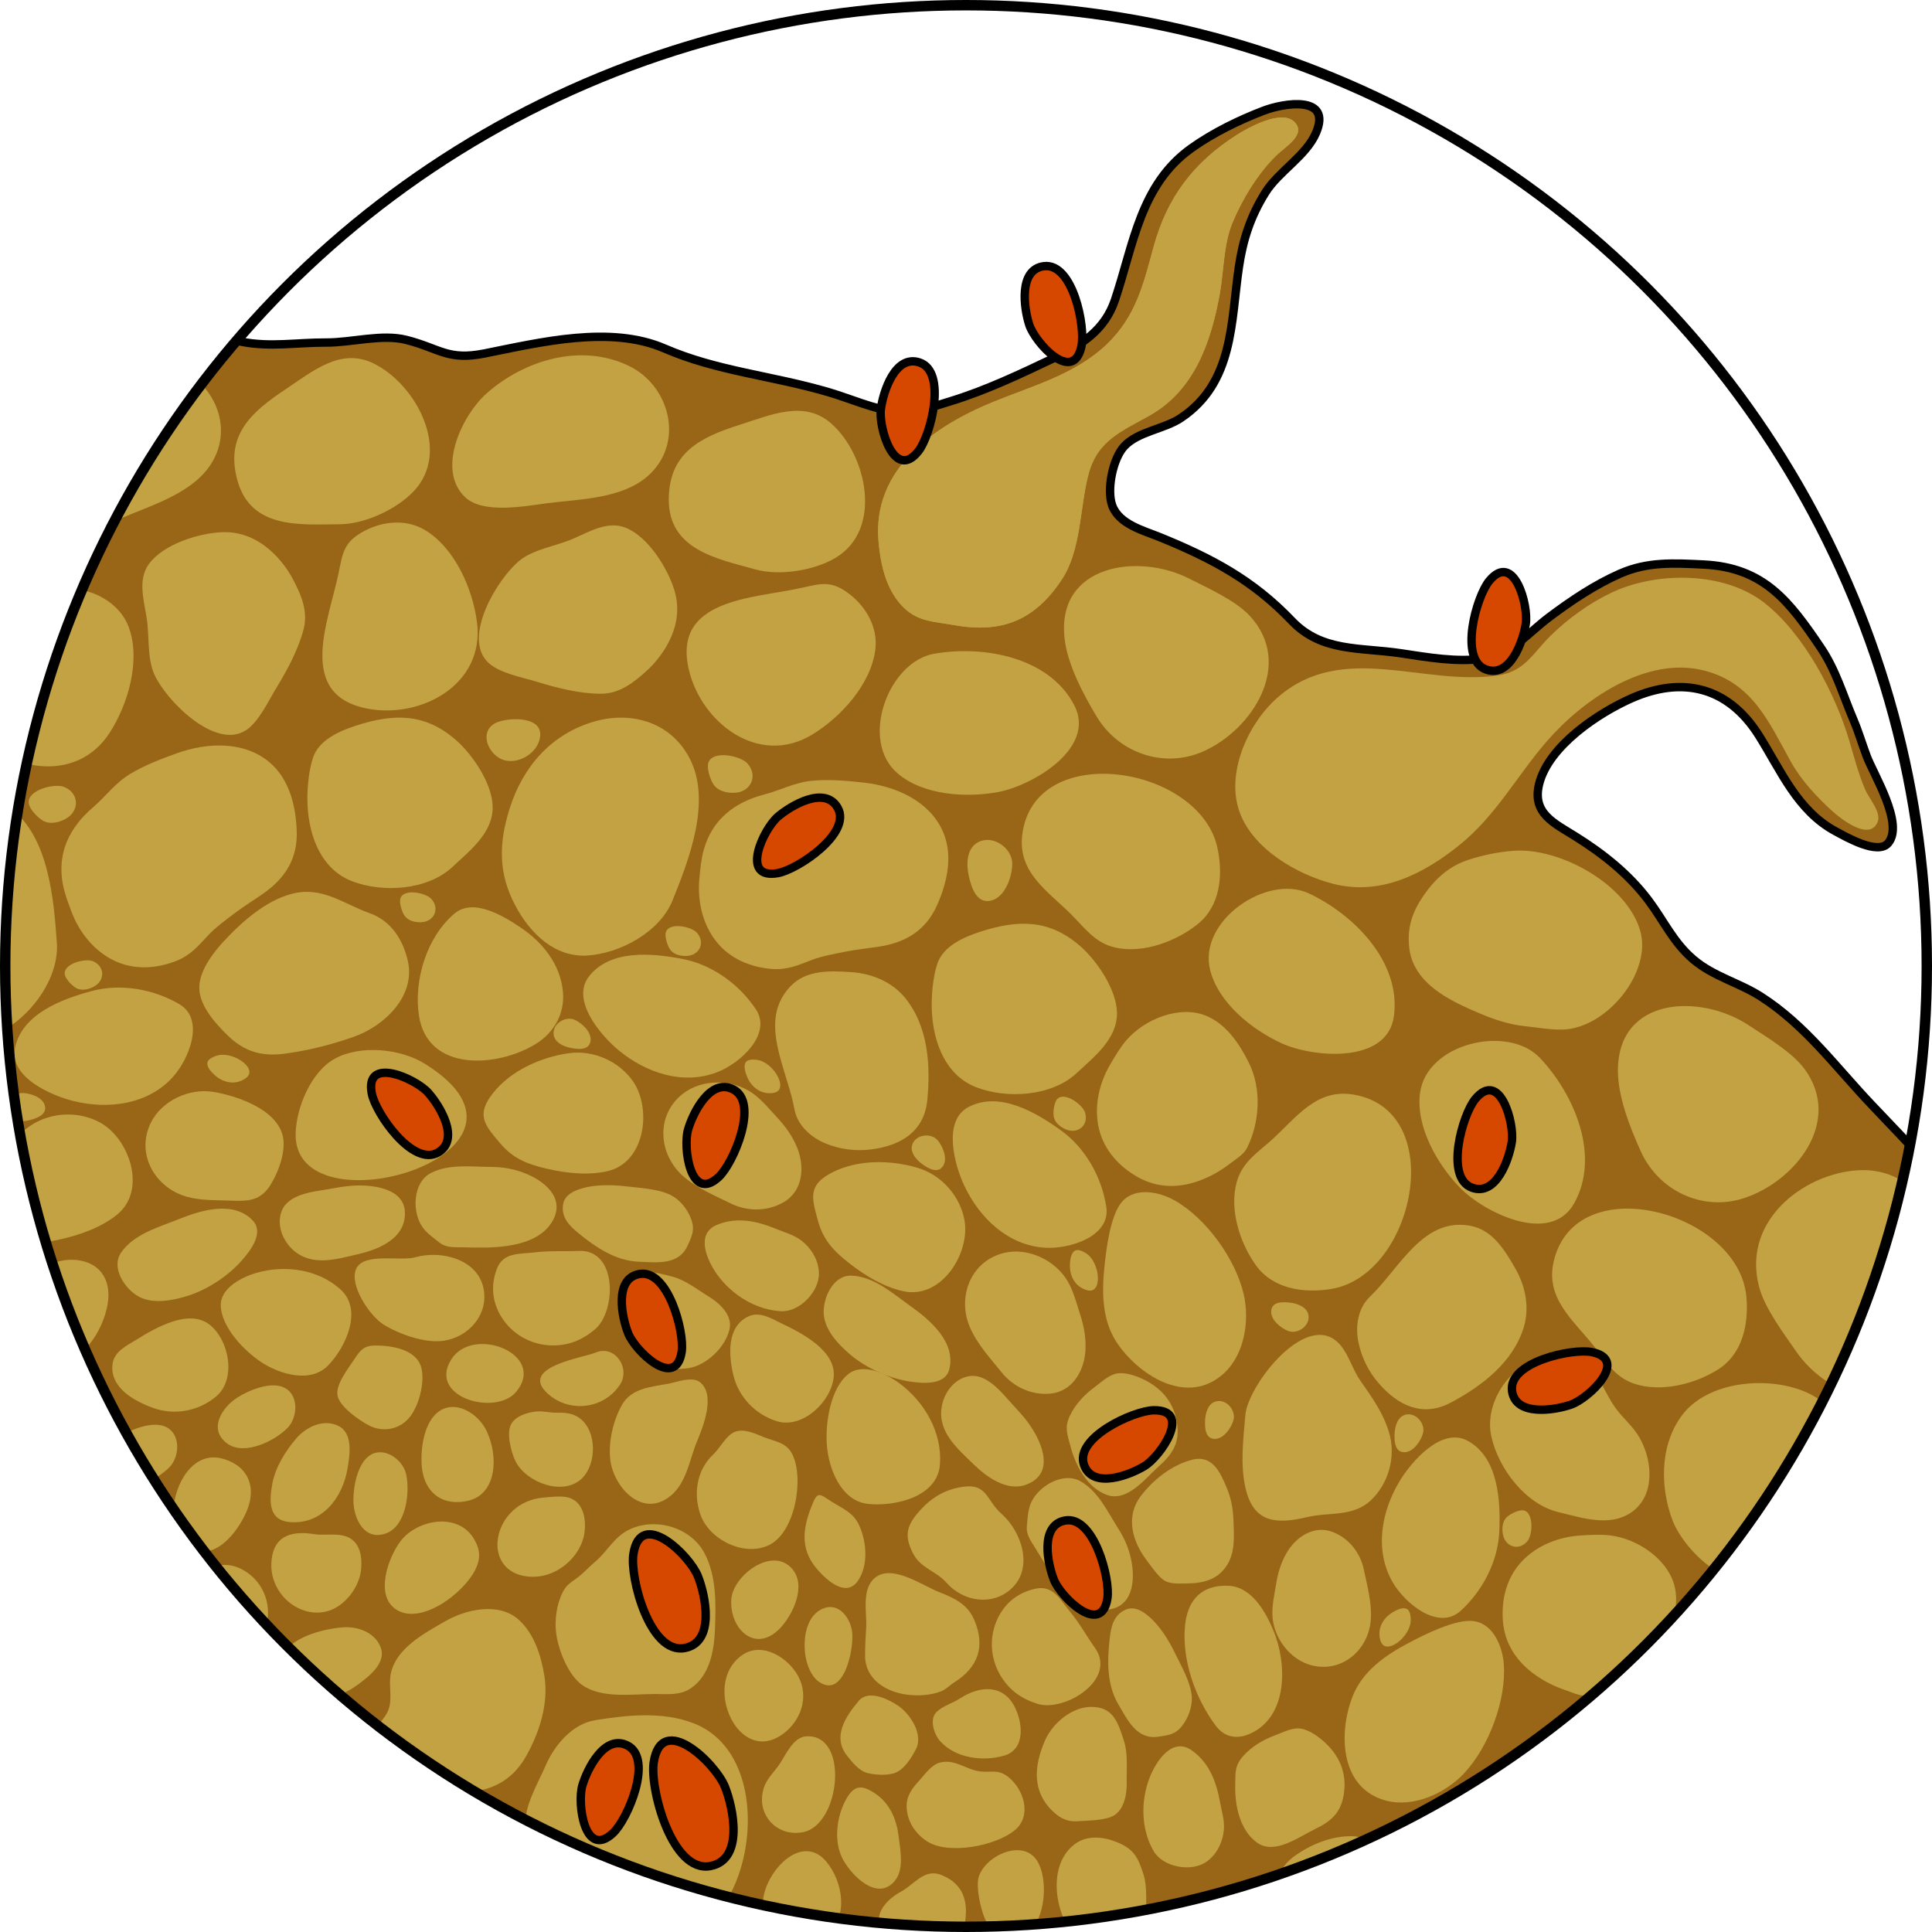
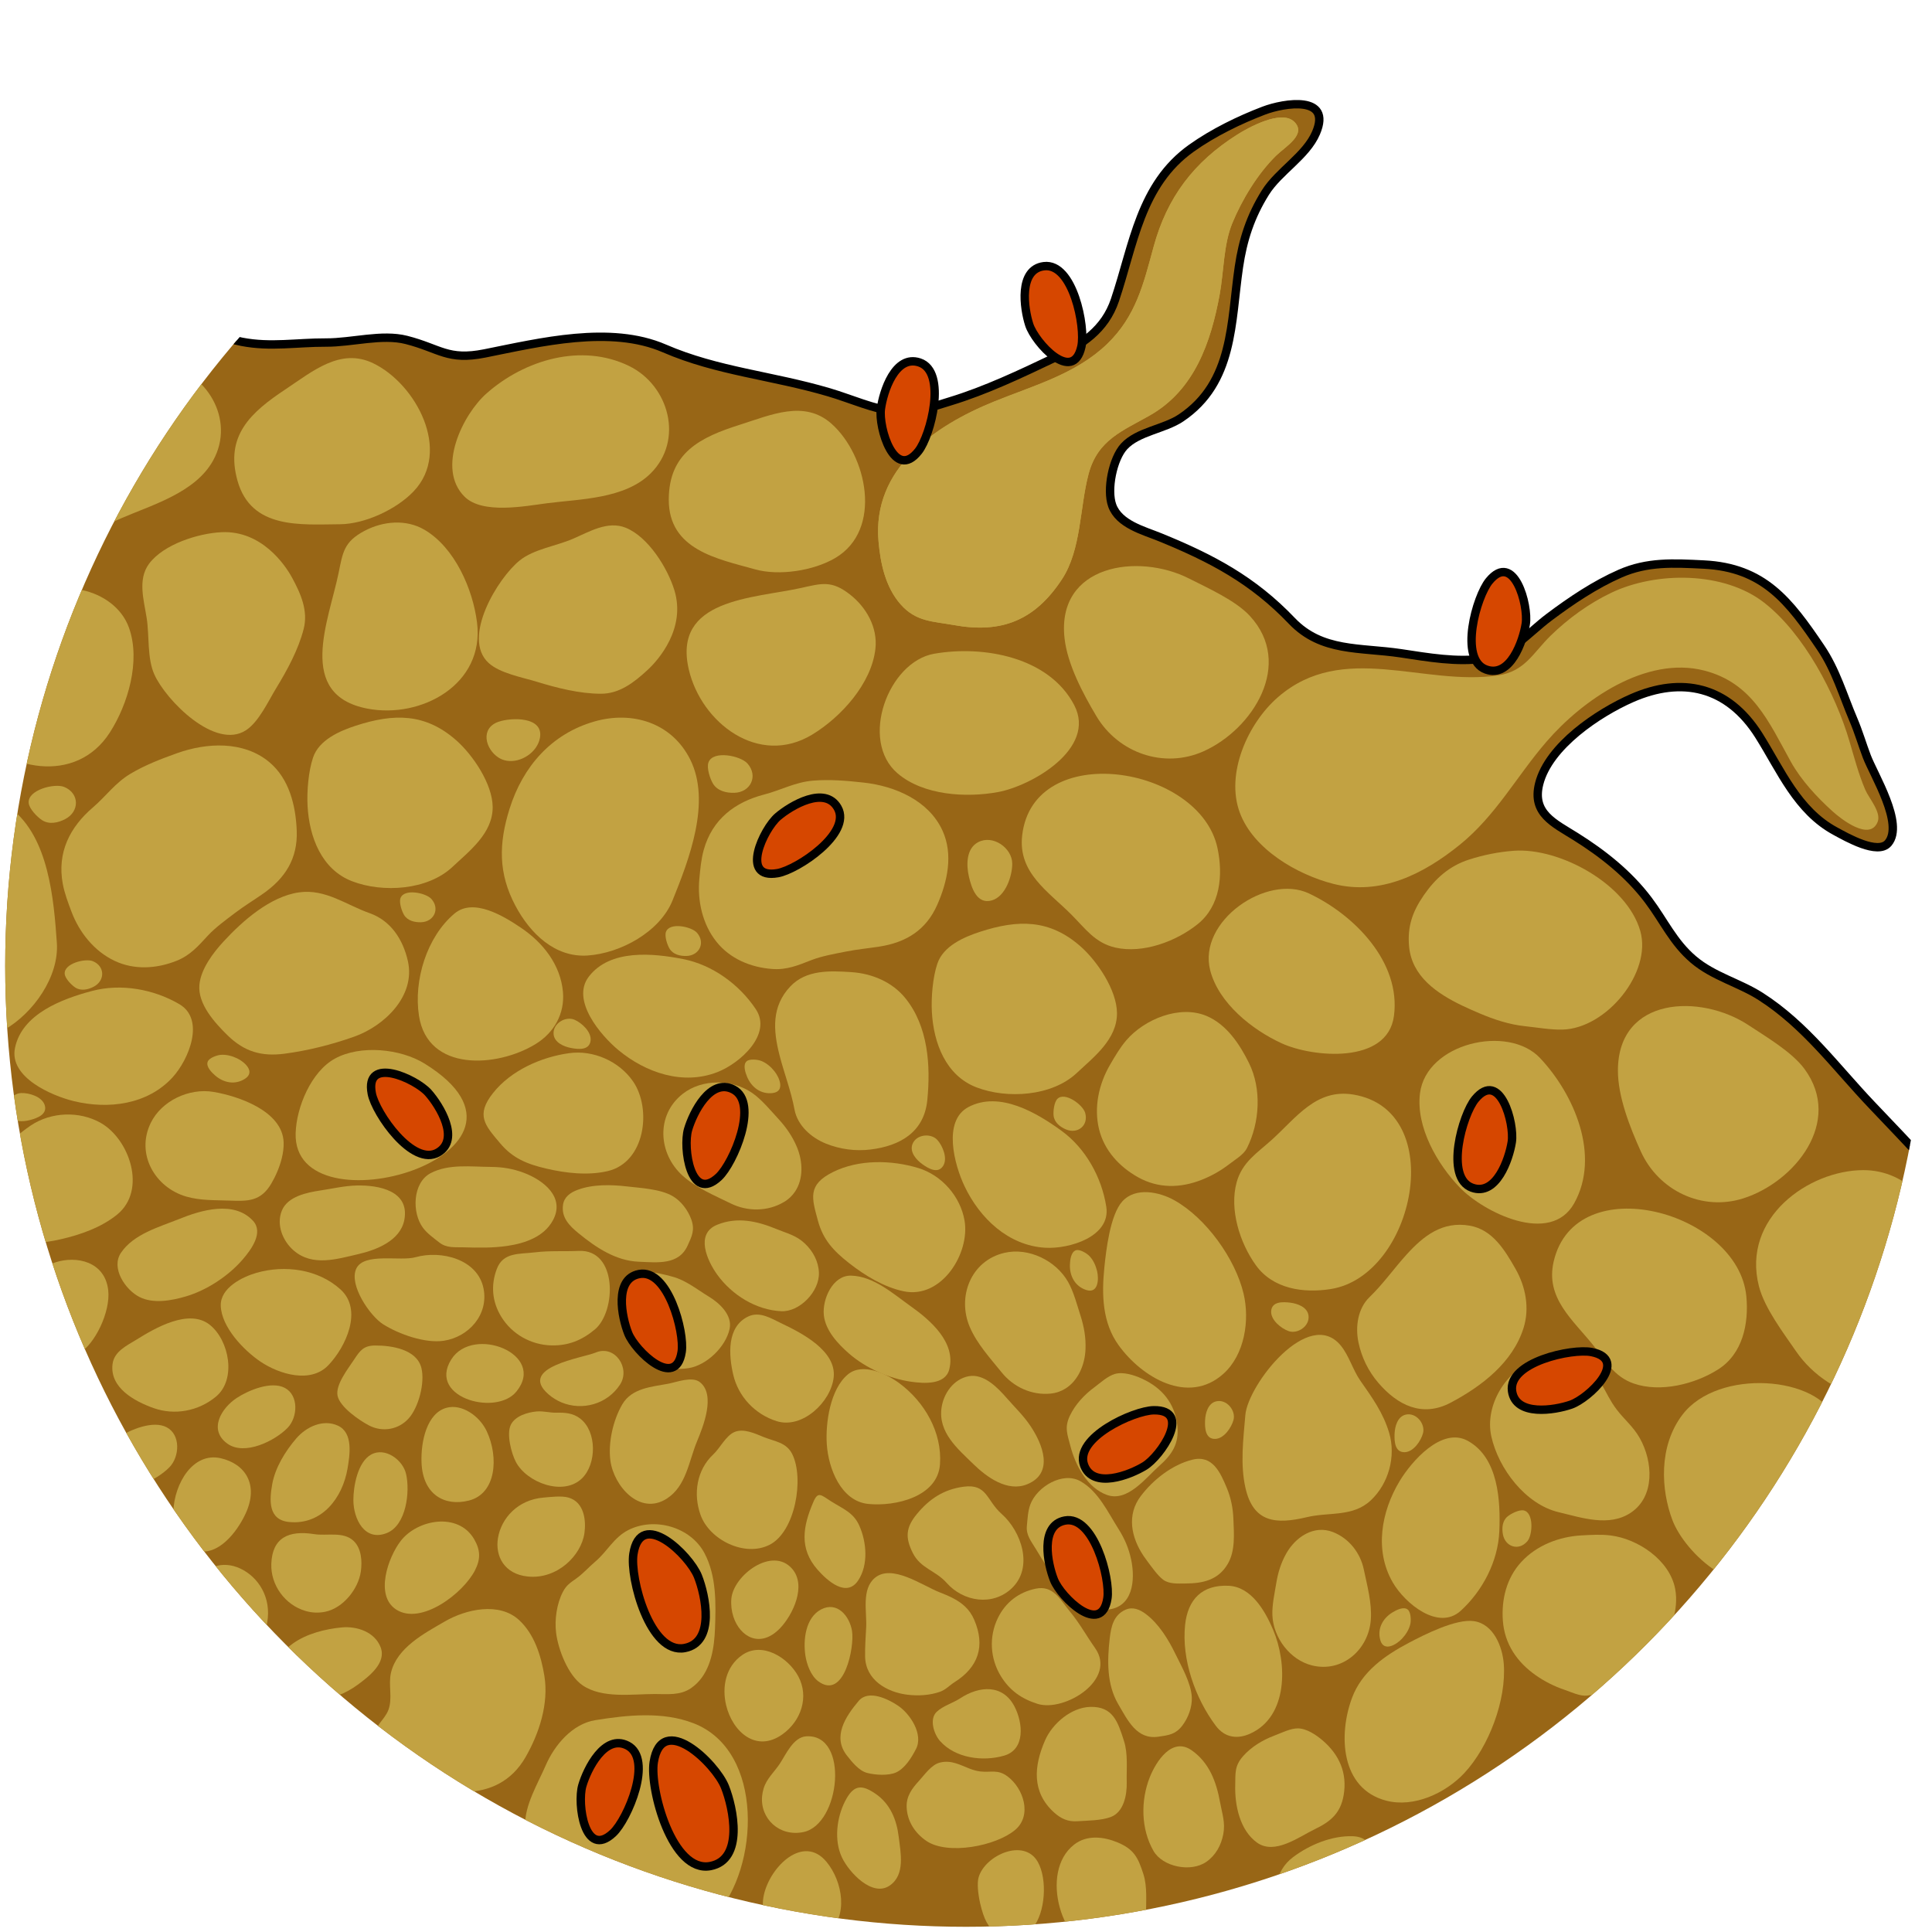
<svg xmlns="http://www.w3.org/2000/svg" xmlns:xlink="http://www.w3.org/1999/xlink" version="1.1" id="Layer_1" x="0px" y="0px" width="229.91px" height="229.91px" viewBox="0 0 229.91 229.91" enable-background="new 0 0 229.91 229.91" xml:space="preserve">
  <g>
    <g>
      <defs>
        <circle id="SVGID_1_" cx="114.955" cy="114.955" r="114.336" />
      </defs>
      <clipPath id="SVGID_2_">
        <use xlink:href="#SVGID_1_" overflow="visible" />
      </clipPath>
      <g clip-path="url(#SVGID_2_)">
        <path fill="#986616" stroke="#000000" stroke-linecap="round" stroke-linejoin="round" stroke-miterlimit="10" d="     M138.024,63.922c6.181,2.52,11.068,5.102,15.707,9.964c3.561,3.732,8.104,3.126,12.97,3.854c3.202,0.479,6.669,1.107,9.941,0.621     c3.172-0.472,5.207-3.038,7.704-4.914c2.642-1.984,5.466-3.878,8.451-5.188c3.258-1.43,6.333-1.258,9.941-1.08     c7.149,0.353,10.169,4.329,13.933,9.895c1.796,2.654,2.667,5.704,3.878,8.548c0.623,1.462,1.069,2.993,1.602,4.396     c0.828,2.184,4.461,8.025,2.547,10.304c-1.229,1.462-4.958-0.693-6.265-1.397c-4.563-2.457-6.511-7.255-9.124-11.401     c-3.699-5.869-9.172-7.052-15.108-4.447c-3.995,1.752-9.903,5.692-11.038,10.194c-0.888,3.523,1.767,4.668,4.343,6.283     c3.266,2.047,6.325,4.475,8.654,7.573c1.863,2.479,2.955,5.011,5.353,7.052c2.392,2.034,5.46,2.763,8.024,4.408     c5.366,3.444,8.947,8.436,13.245,12.943c8.817,9.249,17.944,18.746,23.816,30.528c14.504,29.103-1.77,72.063-27.688,89.178     c-11.107,7.335-23.018,14.416-36.261,16.81c-17.054,3.082-34.58,2.82-51.845,2.882c-20.493,0.073-40.784-3.821-61.101-6.136     c-21.664-2.468-41.716-8.604-60.679-19.579c-14.081-8.15-29.078-16.192-39.537-28.974c-11.066-13.523-22.725-28.229-30.639-43.82     c-15.138-29.82-20.768-73.813-1.604-103.255c9.09-13.966,23.331-28.841,40.576-31.726c6.975-1.166,15.033-2.182,21.994-0.896     c5.482,1.012,11.04-0.027,16.558,0.281c4.432,0.248,8.04,3,12.398,3.85c3.422,0.666,6.521,0.076,10.042,0.089     c3.072,0.012,6.629-1.056,9.549-0.311c4.006,1.022,4.894,2.491,9.33,1.605c6.579-1.314,14.934-3.383,21.377-0.591     c6.302,2.729,12.762,3.208,19.593,5.222c2.516,0.741,5.358,2.02,7.957,2.313c2.101,0.236,4.38-0.61,6.427-1.232     c4.274-1.3,8.428-3.279,12.438-5.189c3.275-1.561,6.002-3.329,7.197-6.881c2.222-6.603,3.009-13.729,9.109-18.069     c2.596-1.849,5.733-3.37,8.588-4.459c2.447-0.933,8.162-1.857,6.229,2.646c-1.177,2.743-4.431,4.56-6.018,7.087     c-1.786,2.848-2.683,5.646-3.157,8.86c-0.971,6.575-0.593,13.737-6.887,17.966c-2.003,1.345-5.117,1.607-6.768,3.385     c-1.345,1.447-2.106,5.158-1.42,7.049C133.171,62.396,136.086,63.132,138.024,63.922z" />
        <path fill="#C2A242" d="M118.74,192.562c-1.071,2.208-0.917,4.812,0.359,6.896c1.033,1.687,2.452,2.701,4.372,3.305     c3.191,1.004,9.516-2.871,6.836-6.658c-0.998-1.411-1.834-2.939-2.939-4.273c-1.218-1.469-2.02-3.226-4.134-2.775     C121.214,189.484,119.652,190.682,118.74,192.562z" />
        <path fill="#C2A242" d="M124.359,207.113c-1.321,3.041-1.614,6.149,1.083,8.578c0.817,0.736,1.652,1.112,2.75,1.039     c1.197-0.081,2.843-0.072,3.994-0.505c1.56-0.586,1.933-2.659,1.896-4.131c-0.041-1.608,0.17-3.369-0.33-4.927     c-0.721-2.245-1.294-4.122-4.021-4.045C127.472,203.188,125.231,205.105,124.359,207.113z" />
        <path fill="#C2A242" d="M125.894,222.809c-0.532,2.665,0.414,5.867,2.044,7.688c1.455,1.625,4.522,2.341,6.559,1.575     c1.56-0.586,1.933-2.659,1.896-4.131c-0.041-1.608,0.17-3.369-0.33-4.927c-0.631-1.964-1.122-2.961-3.082-3.77     c-1.673-0.69-3.645-0.915-5.16,0.267C126.765,220.334,126.153,221.507,125.894,222.809z" />
        <path fill="#C2A242" d="M64.935,210.096c-0.894,2.065-2.539,4.806-2.429,7.098c0.231,4.802,4.952,8.113,8.392,10.903     c3.282,2.662,6.064,5.274,10.293,2.966c1.462-0.798,2.794-1.861,3.922-3.085c5.245-5.69,5.896-19.636-2.586-22.911     c-3.685-1.423-7.881-0.979-11.686-0.366C68.109,205.141,65.989,207.658,64.935,210.096z" />
        <path fill="#C2A242" d="M62.532,209.117c1.648-2.863,2.786-6.4,2.249-9.687c-0.389-2.376-1.178-4.939-2.993-6.626     c-2.377-2.208-6.34-1.309-8.866,0.158c-2.418,1.404-5.703,3.118-6.397,6.106c-0.334,1.441,0.219,3.021-0.308,4.419     c-0.469,1.247-1.821,2.014-1.795,3.467c0.033,1.815,1.232,3.08,2.679,3.917C52,213.708,59.177,214.945,62.532,209.117z" />
        <path fill="#C2A242" d="M85.041,194.625c0.02-0.267,0.033-0.531,0.044-0.792c0.113-2.994,0.189-6.269-1.243-8.989     c-1.657-3.147-5.979-4.363-9.103-2.749c-1.692,0.874-2.478,2.524-3.871,3.712c-0.811,0.69-1.488,1.468-2.297,2.041     c-0.706,0.501-1.174,0.786-1.597,1.607c-0.722,1.401-0.989,3.282-0.798,4.842c0.245,1.998,1.427,5.072,3.137,6.247     c2.346,1.611,5.903,1.046,8.604,1.046c1.51,0,3.026,0.195,4.32-0.701C84.268,199.481,84.869,196.972,85.041,194.625z" />
        <path fill="#C2A242" d="M113.307,190.135c-0.476-0.241-0.985-0.451-1.515-0.659c-2.05-0.806-5.661-3.411-7.687-1.704     c-1.606,1.353-0.936,4.045-1.028,5.86c-0.059,1.159-0.152,2.354-0.128,3.514c0.06,2.768,2.58,4.236,5.066,4.531     c1.264,0.149,2.644,0.072,3.851-0.357c0.689-0.245,1.121-0.758,1.729-1.142c2.822-1.78,3.684-4.276,2.34-7.416     C115.375,191.451,114.437,190.706,113.307,190.135z" />
        <path fill="#C2A242" d="M111.833,207.146c0.008,0.01,0.017,0.02,0.024,0.028c1.817,2.057,5.102,2.489,7.644,1.746     c2.537-0.741,2.228-3.894,1.24-5.817c-1.39-2.709-4.192-2.501-6.48-1.001c-0.858,0.563-2.052,0.899-2.792,1.604     C110.56,204.573,111.136,206.333,111.833,207.146z" />
        <path fill="#C2A242" d="M115.412,210.479c-1.139-0.429-2.175-1.064-3.54-0.736c-1.045,0.251-1.839,1.452-2.537,2.211     c-0.831,0.902-1.481,1.813-1.443,3.067c0.051,1.676,0.97,3.115,2.355,4.054c2.539,1.72,8.287,0.606,10.559-1.316     c2.052-1.739,0.985-4.945-0.903-6.362c-1.183-0.887-1.97-0.438-3.271-0.596C116.201,210.748,115.801,210.625,115.412,210.479z" />
-         <path fill="#C2A242" d="M107.25,225.088c-1.043,0.568-2.111,1.431-2.535,2.593c-0.369,1.009,0.193,2.335,0.439,3.337     c0.292,1.191,0.691,2.236,1.758,2.898c1.424,0.885,3.131,0.914,4.68,0.279c1.859-0.763,2.675-2.247,3.026-4.123     c0.302-1.611,0.617-3.32-0.146-4.861c-0.525-1.061-1.553-1.787-2.656-2.159C109.96,222.426,108.727,224.285,107.25,225.088z" />
        <path fill="#C2A242" d="M102.187,202.407c-1.567,1.858-3.164,4.266-1.399,6.509c0.6,0.761,1.426,1.81,2.404,2.064     c0.958,0.25,2.535,0.355,3.448-0.062c1.058-0.482,1.845-1.781,2.36-2.773c0.911-1.753-0.676-4.186-2.135-5.169     C105.663,202.167,103.338,201.042,102.187,202.407z" />
        <path fill="#C2A242" d="M101.392,194.089c-0.288-1.778-1.771-3.577-3.695-2.557c-1.848,0.979-2.134,3.639-1.854,5.481     c0.161,1.056,0.649,2.405,1.531,3.061C100.457,202.364,101.701,195.999,101.392,194.089z" />
        <path fill="#C2A242" d="M97.277,186.781c1.194,1.361,3.462,3.369,4.844,1.297c1.243-1.865,1.008-4.57,0.136-6.528     c-0.703-1.576-1.943-1.992-3.365-2.896c-1.207-0.769-1.545-1.219-2.105,0.088C95.533,181.657,95.091,184.282,97.277,186.781z" />
        <path fill="#C2A242" d="M109.113,180.167c-1.316,1.594-1.42,2.786-0.485,4.646c0.926,1.845,2.715,2.072,4.023,3.552     c1.979,2.239,5.475,2.809,7.761,0.63c2.597-2.475,1.146-6.745-1.223-8.843c-1.814-1.605-1.698-3.604-4.511-3.233     C112.327,177.229,110.61,178.355,109.113,180.167z" />
        <path fill="#C2A242" d="M106.991,164.583c-1.515-1.112-4.35-2.476-6.096-1.024c-2.108,1.752-2.677,5.805-2.504,8.334     c0.195,2.863,1.685,6.751,4.934,7.078c3.196,0.322,8.249-0.83,8.532-4.704C112.137,170.462,110.018,166.806,106.991,164.583z" />
        <path fill="#C2A242" d="M93.013,157.49c-1.203-0.572-2.595-1.485-3.98-0.824c-2.581,1.231-2.312,4.62-1.777,6.926     c0.601,2.593,2.578,4.712,5.171,5.528c3.044,0.958,6.471-2.28,6.783-5.227C99.544,160.729,95.354,158.604,93.013,157.49z" />
        <path fill="#C2A242" d="M98.036,156.495c0.191,1.854,1.693,3.439,3.011,4.59c1.954,1.704,4.776,2.969,7.353,3.339     c1.537,0.221,4.086,0.404,4.563-1.466c0.821-3.214-2.264-5.864-4.582-7.509c-2.069-1.469-4.408-3.584-7.104-3.647     C99.085,151.75,97.844,154.616,98.036,156.495z" />
        <path fill="#C2A242" d="M112.046,167.514c-0.423,2.943,1.904,4.876,3.776,6.705c1.577,1.541,4.054,3.373,6.413,2.411     c3.241-1.321,1.839-4.791,0.372-6.965c-0.821-1.219-1.843-2.193-2.801-3.288c-1.07-1.223-2.713-2.951-4.539-2.604     C113.489,164.112,112.291,165.809,112.046,167.514z" />
        <path fill="#C2A242" d="M122.617,179.018c-0.303,0.802-0.338,1.748-0.419,2.573c-0.108,1.101,0.516,1.819,1.06,2.726     c0.893,1.489,1.83,3.012,2.975,4.322c1.384,1.585,3.229,3.065,5.451,2.917c3.151-0.211,3.441-3.526,2.922-5.97     c-0.289-1.355-0.781-2.497-1.521-3.664c-1.255-1.982-2.38-4.444-4.506-5.652C126.478,175.076,123.414,176.908,122.617,179.018z" />
        <path fill="#C2A242" d="M132.061,194.951c-0.305,2.637-0.368,5.492,1.01,7.846c1.139,1.943,2.213,4.246,4.773,3.873     c1.203-0.175,2.044-0.26,2.854-1.323c0.704-0.923,1.183-2.2,1.128-3.372c-0.08-1.686-1.243-3.7-1.965-5.184     c-0.829-1.704-1.976-3.577-3.513-4.725c-0.719-0.536-1.552-0.893-2.421-0.503C132.526,192.192,132.224,193.544,132.061,194.951z" />
        <path fill="#C2A242" d="M136.819,211.51c-1.091,2.766-1.05,6.159,0.453,8.759c1.093,1.893,4.445,2.581,6.294,1.285     c1.106-0.775,1.756-1.97,2.005-3.28c0.265-1.396-0.135-2.429-0.375-3.763c-0.441-2.448-1.271-4.732-3.379-6.218     C139.473,206.641,137.562,209.628,136.819,211.51z" />
        <path fill="#C2A242" d="M59.646,156.687c1.28,2.093,3.557,3.367,5.999,3.418c1.979,0.04,3.597-0.606,5.143-1.898     c2.566-2.144,2.717-9.561-1.918-9.349c-1.727,0.079-3.465-0.041-5.185,0.169c-1.893,0.234-3.805-0.039-4.566,1.983     C58.39,152.943,58.555,154.902,59.646,156.687z" />
        <path fill="#C2A242" d="M74.929,159.809c1.61,2.397,4.297,3.442,7.03,2.998c2.155-0.349,4.413-2.544,4.866-4.672     c0.348-1.628-1.194-3.063-2.455-3.826c-1.376-0.832-2.745-1.96-4.325-2.379c-2.278-0.606-4.168-1.137-5.575,1.202     C73.304,155.07,73.711,157.99,74.929,159.809z" />
        <path fill="#C2A242" d="M45.589,157.588c1.88,1.188,5.021,2.303,7.24,1.96c2.953-0.459,5.317-3.094,4.717-6.193     c-0.683-3.522-5.06-4.606-8.105-3.744c-1.809,0.514-6.144-0.599-7.051,1.372C41.498,152.924,44.037,156.606,45.589,157.588z" />
        <path fill="#C2A242" d="M30.541,151.463c-1.698,0.48-4.338,1.794-4.27,3.922c0.084,2.569,2.758,5.323,4.728,6.653     c2.234,1.502,5.97,2.639,8.081,0.419c2.079-2.18,4.136-6.583,1.43-9.023C37.855,151.036,33.928,150.5,30.541,151.463z" />
        <path fill="#C2A242" d="M16.237,159.421c-1.132,0.704-2.652,1.384-2.844,2.904c-0.354,2.838,2.645,4.439,4.873,5.235     c2.507,0.895,5.357,0.372,7.444-1.369c2.449-2.047,1.573-6.679-0.739-8.533C22.487,155.67,18.438,158.051,16.237,159.421z" />
        <path fill="#C2A242" d="M16.599,154.344c1.663,0.838,3.81,0.428,5.488-0.06c2.488-0.725,5.077-2.418,6.779-4.389     c1.015-1.175,2.546-3.221,1.229-4.633c-2.263-2.426-6.16-1.259-8.795-0.192c-2.354,0.947-5.396,1.775-6.904,4.012     C13.169,150.899,14.911,153.49,16.599,154.344z" />
        <path fill="#C2A242" d="M34.945,148.807c2.25,1.943,5.134,1.025,7.684,0.438c2.148-0.497,5.028-1.592,5.491-4.099     c0.635-3.441-3.043-4.132-5.664-4.071c-1.469,0.034-2.841,0.368-4.278,0.583c-1.606,0.242-3.949,0.693-4.642,2.418     C32.86,145.754,33.645,147.678,34.945,148.807z" />
        <path fill="#C2A242" d="M1.285,160.826c2.708,1.228,5.812,1.536,8.09,0.25c1.92-1.085,3.773-4.957,3.508-7.493     c-0.366-3.48-3.777-4.169-6.273-3.368c-1.398,0.449-2.933,2.227-4.25,2.84c-1.473,0.688-3.592,1.783-3.766,3.635     C-1.579,158.49-0.282,160.113,1.285,160.826z" />
        <path fill="#C2A242" d="M50.336,146.113c0.512,0.688,1.289,1.228,1.939,1.742c0.869,0.685,1.811,0.547,2.867,0.578     c1.735,0.052,3.524,0.085,5.244-0.171c2.082-0.312,4.324-1.066,5.397-3.017c1.522-2.768-1.111-4.801-3.449-5.681     c-1.297-0.488-2.523-0.689-3.905-0.699c-2.347-0.012-5.026-0.394-7.19,0.745C49.1,140.736,48.989,144.305,50.336,146.113z" />
        <path fill="#C2A242" d="M68.848,146.761c2.054,1.681,4.424,3.274,7.149,3.385c2.25,0.09,4.769,0.428,5.835-1.929     c0.503-1.108,0.885-1.861,0.427-3.119c-0.397-1.091-1.213-2.183-2.229-2.768c-1.462-0.844-3.786-0.951-5.425-1.144     c-1.882-0.222-4.078-0.267-5.872,0.408c-0.842,0.314-1.59,0.823-1.73,1.767C66.775,144.88,67.749,145.864,68.848,146.761z" />
        <path fill="#C2A242" d="M85.354,151.689c1.74,2.411,4.619,4.208,7.618,4.347c2.185,0.102,4.572-2.352,4.479-4.605     c-0.056-1.351-0.711-2.542-1.68-3.459c-1.032-0.977-2.118-1.197-3.371-1.715c-2.298-0.949-4.669-1.484-7.058-0.509     C82.687,146.828,84.172,150.05,85.354,151.689z" />
        <path fill="#C2A242" d="M141.071,188.437c-0.868,0.005-1.947,0.087-2.656-0.452c-0.671-0.512-1.302-1.435-1.812-2.106     c-0.171-0.226-0.34-0.46-0.504-0.703c-1.488-2.209-2.046-4.897-0.347-7.141c1.477-1.95,3.73-3.729,6.135-4.33     c2.419-0.604,3.342,1.547,4.096,3.342c0.501,1.195,0.742,2.416,0.792,3.711c0.068,1.761,0.254,3.8-0.689,5.381     C144.946,188.049,143.117,188.426,141.071,188.437z" />
        <path fill="#C2A242" d="M137.926,174.467c1.544-1.371,2.402-2.647,2.182-4.778c-0.278-2.683-1.813-4.531-4.217-5.629     c-0.904-0.413-2.2-0.841-3.201-0.563c-0.863,0.24-1.744,1.063-2.451,1.587c-1.202,0.889-2.29,2.047-2.932,3.409     c-0.659,1.4-0.286,2.196,0.072,3.585c0.588,2.278,1.986,4.971,4.353,5.822C134.175,178.778,136.346,175.871,137.926,174.467z" />
        <path fill="#C2A242" d="M126.777,165.249c1.51-0.937,2.324-2.813,2.4-4.695c0.056-1.382-0.179-2.696-0.602-4.01     c-0.415-1.291-0.804-2.816-1.474-3.997c-1.44-2.54-4.705-4.136-7.588-3.455c-3.995,0.943-5.633,5.241-4.11,8.818     c0.857,2.012,2.447,3.731,3.804,5.416c1.397,1.736,3.589,2.737,5.811,2.514C125.683,165.773,126.27,165.564,126.777,165.249z" />
        <path fill="#C2A242" d="M156.15,232.456c-0.836-0.233-1.896-0.449-2.43-1.162c-0.506-0.677-0.859-1.737-1.164-2.523     c-0.104-0.264-0.201-0.535-0.293-0.813c-0.826-2.532-0.625-5.271,1.624-6.963c1.954-1.471,4.61-2.564,7.087-2.482     c2.492,0.082,2.789,2.404,3.023,4.337c0.153,1.287,0.051,2.526-0.256,3.786c-0.418,1.711-0.797,3.724-2.139,4.985     C159.983,233.146,158.121,233.006,156.15,232.456z" />
        <path fill="#C2A242" d="M156.481,217.666c1.861-0.896,3.037-1.888,3.408-3.998c0.467-2.655-0.502-4.854-2.512-6.569     c-0.758-0.646-1.887-1.411-2.926-1.419c-0.895-0.006-1.967,0.544-2.791,0.854c-1.4,0.525-2.764,1.342-3.754,2.476     c-1.018,1.166-0.878,2.034-0.914,3.468c-0.059,2.352,0.549,5.324,2.591,6.792C151.692,220.783,154.577,218.583,156.481,217.666z" />
        <path fill="#C2A242" d="M148.788,206.299c4.515-2.055,4.404-8.365,2.717-12.349c-0.982-2.319-2.626-5.118-5.3-5.241     c-3.154-0.146-4.855,1.624-5.176,4.649c-0.434,4.089,1.188,8.721,3.645,12.003C145.808,206.877,147.361,206.948,148.788,206.299z     " />
        <path fill="#C2A242" d="M114.784,145.265c-0.488-2.878-2.703-5.414-5.5-6.265c-3.217-0.979-7.118-1.043-10.17,0.48     c-3.055,1.522-2.504,3.104-1.778,5.789c0.608,2.25,1.834,3.578,3.73,5.063c1.869,1.462,4.12,2.839,6.469,3.332     C112.055,154.612,115.443,149.147,114.784,145.265z" />
        <path fill="#C2A242" d="M114.778,141.155c1.814,3.82,5.21,7.062,9.588,7.327c2.902,0.176,7.833-1.33,7.283-4.877     c-0.541-3.498-2.457-6.957-5.344-9.052c-2.931-2.126-7.354-4.762-11.052-2.819C112.122,133.378,113.6,138.675,114.778,141.155z" />
        <path fill="#C2A242" d="M132.922,120.561c-0.016-2.745-2.367-6.21-4.348-7.949c-3.685-3.239-7.421-3.195-11.931-1.733     c-1.944,0.631-4.394,1.699-5.098,3.801c-0.552,1.643-0.744,4.03-0.652,5.74c0.201,3.71,1.66,7.577,5.304,8.976     c3.659,1.404,8.97,1.07,11.928-1.697C130.185,125.769,132.938,123.676,132.922,120.561z" />
        <path fill="#C2A242" d="M58.629,96.036c-0.016-2.745-2.367-6.21-4.348-7.949c-3.685-3.239-7.421-3.195-11.931-1.733     c-1.944,0.631-4.394,1.699-5.098,3.801c-0.552,1.643-0.744,4.03-0.652,5.74c0.201,3.71,1.66,7.577,5.304,8.976     c3.659,1.404,8.97,1.07,11.928-1.697C55.892,101.244,58.646,99.151,58.629,96.036z" />
        <path fill="#C2A242" d="M130.791,134.389c0.617,2.511,2.405,4.451,4.62,5.695c2.41,1.356,5.043,1.32,7.592,0.314     c1.181-0.466,2.296-1.1,3.299-1.878c0.681-0.528,1.691-1.106,2.086-1.892c1.529-3.042,1.77-7.041,0.239-10.135     c-1.101-2.228-2.664-4.589-5.039-5.591c-3.208-1.353-7.42,0.39-9.568,2.908c-0.753,0.882-1.339,1.898-1.922,2.896     C130.766,128.984,130.149,131.781,130.791,134.389z" />
        <path fill="#C2A242" d="M126.843,134.398c1.403,0.602,2.738-0.474,2.286-1.99c-0.277-0.935-2.408-2.524-3.292-1.646     c-0.397,0.396-0.518,1.484-0.459,2.002C125.468,133.569,126.145,134.1,126.843,134.398z" />
        <path fill="#C2A242" d="M108.579,136.164c-0.353,0.948,0.476,1.863,1.164,2.362c0.722,0.523,1.867,1.209,2.495,0.21     c0.56-0.891-0.058-2.366-0.679-3.066C110.794,134.805,109.024,134.968,108.579,136.164z" />
        <path fill="#C2A242" d="M116.381,100.231c-1.417,0.762-1.389,2.725-1.09,4.041c0.313,1.384,0.962,3.406,2.76,2.87     c1.603-0.476,2.413-2.885,2.407-4.373C120.453,100.934,118.167,99.271,116.381,100.231z" />
        <path fill="#C2A242" d="M127.322,150.488c-0.053,1.346,0.605,2.595,1.946,3.024c1.437,0.46,1.515-1.307,1.286-2.253     c-0.154-0.646-0.452-1.317-0.92-1.798c-0.309-0.317-1.125-0.823-1.587-0.681C127.438,148.967,127.343,149.959,127.322,150.488z" />
        <path fill="#C2A242" d="M94.634,141.767c0.975-1.484,0.923-3.529,0.199-5.27c-0.532-1.275-1.299-2.37-2.235-3.383     c-0.92-0.995-1.915-2.216-3.021-3.005c-2.375-1.697-6.008-1.768-8.337,0.064c-3.225,2.538-2.899,7.125-0.013,9.729     c1.625,1.463,3.792,2.353,5.731,3.309c1.999,0.987,4.407,0.972,6.329-0.168C93.861,142.704,94.306,142.268,94.634,141.767z" />
        <path fill="#C2A242" d="M75.339,128.694c-1.655-2.404-4.732-3.771-7.628-3.364c-3.33,0.466-6.896,2.053-9.021,4.72     c-2.129,2.668-0.962,3.87,0.826,5.999c1.5,1.784,3.171,2.474,5.516,3.02c2.311,0.539,4.933,0.84,7.271,0.297     C76.801,138.322,77.57,131.938,75.339,128.694z" />
        <path fill="#C2A242" d="M73.602,124.971c3.256,2.699,7.699,4.209,11.783,2.605c2.705-1.063,6.543-4.506,4.551-7.491     c-1.965-2.943-5.159-5.274-8.66-5.958c-3.553-0.693-8.676-1.22-11.211,2.099C67.916,119.035,71.488,123.218,73.602,124.971z" />
        <path fill="#C2A242" d="M61.343,107.8c1.746,3.279,4.698,6.172,8.592,5.906c3.91-0.269,8.586-2.808,10.102-6.563     c1.95-4.831,4.634-11.724,2.086-16.787c-2.186-4.344-6.855-5.791-11.372-4.503c-5.148,1.47-8.541,5.391-10.108,10.382     C59.348,100.356,59.272,103.912,61.343,107.8z" />
        <path fill="#C2A242" d="M83.746,101.135c-0.311,1.117-0.414,2.285-0.522,3.436c-0.25,2.628,0.37,5.423,2.05,7.518     c1.618,2.018,4.058,3.023,6.59,3.219c1.787,0.138,3.104-0.438,4.712-1.063c1.229-0.476,2.788-0.75,4.085-1.007     c1.31-0.259,2.644-0.386,3.962-0.59c3.212-0.495,5.583-1.962,6.915-4.984c1.209-2.745,1.918-5.971,0.623-8.814     c-1.637-3.592-5.646-5.308-9.374-5.72c-2.003-0.222-4.028-0.401-6.042-0.232c-2.143,0.179-3.799,1.128-5.803,1.649     C87.482,95.447,84.769,97.463,83.746,101.135z" />
        <path fill="#C2A242" d="M81.697,113.761c1.526-0.047,2.284-1.584,1.235-2.77c-0.646-0.73-3.248-1.274-3.679-0.104     c-0.194,0.525,0.155,1.563,0.426,2.009C80.102,113.588,80.938,113.783,81.697,113.761z" />
        <path fill="#C2A242" d="M87.39,94.346c1.924-0.059,2.879-1.997,1.558-3.491c-0.815-0.921-4.095-1.606-4.638-0.132     c-0.245,0.662,0.196,1.971,0.537,2.532C85.378,94.128,86.434,94.374,87.39,94.346z" />
        <path fill="#C2A242" d="M50.104,109.748c1.526-0.047,2.284-1.584,1.235-2.77c-0.646-0.73-3.248-1.274-3.679-0.104     c-0.194,0.525,0.155,1.563,0.426,2.009C48.508,109.575,49.345,109.771,50.104,109.748z" />
        <path fill="#C2A242" d="M60.302,90.527c1.682,0.277,3.651-0.994,3.955-2.737c0.441-2.535-3.41-2.43-4.938-1.897     c-2.199,0.767-1.57,3.244,0.002,4.26C59.625,90.349,59.957,90.471,60.302,90.527z" />
        <path fill="#C2A242" d="M65.877,123.055c0.08,1.008,1.216,1.49,2.052,1.652c0.874,0.171,2.202,0.311,2.351-0.861     c0.132-1.043-1.049-2.122-1.907-2.494C67.313,120.889,65.777,121.783,65.877,123.055z" />
        <path fill="#C2A242" d="M88.91,128.15c0.519,1.243,1.642,2.099,3.04,1.923c1.495-0.188,0.823-1.823,0.216-2.586     c-0.411-0.519-0.965-1.003-1.592-1.241c-0.413-0.158-1.367-0.272-1.726,0.051C88.374,126.722,88.706,127.662,88.91,128.15z" />
        <path fill="#C2A242" d="M98.308,136.099c1.691,0.673,3.505,0.913,5.303,0.691c3.498-0.431,6.36-2.065,6.738-5.866     c0.41-4.122,0.111-8.797-2.628-12.162c-1.554-1.908-3.945-2.913-6.391-3.076c-2.548-0.17-5.388-0.303-7.281,1.7     c-2.248,2.378-2.039,5.211-1.297,8.139c0.559,2.204,1.381,4.276,1.794,6.507C94.898,133.935,96.541,135.396,98.308,136.099z" />
        <path fill="#C2A242" d="M131.418,150.846c-0.328,3.251-0.237,6.575,1.713,9.26c2.757,3.797,8.256,7.12,12.441,3.39     c2.541-2.266,3.173-6.375,2.411-9.567c-0.991-4.152-4.47-8.992-8.236-11.098c-1.771-0.991-4.608-1.61-6.19,0.138     C132.105,144.571,131.622,148.82,131.418,150.846z" />
        <path fill="#C2A242" d="M121.639,99.423c-0.508,4.448,3.084,6.637,5.867,9.426c1.641,1.645,2.814,3.37,5.227,3.915     c3.277,0.741,7.23-0.732,9.789-2.788c2.7-2.17,3.043-5.811,2.365-9.033C142.805,91.043,122.947,87.959,121.639,99.423z" />
        <path fill="#C2A242" d="M96.656,87.416c3.425-2.077,7.066-6.066,7.521-10.226c0.275-2.521-1.074-4.907-3.014-6.433     c-2.216-1.744-3.419-1.322-5.869-0.782c-5.692,1.256-15.308,1.264-13.32,9.721C83.463,86.023,90.289,91.279,96.656,87.416z" />
        <path fill="#C2A242" d="M77.085,79.705c1.27-1.177,4.557-4.904,3.17-9.459c-0.802-2.634-3.093-6.341-5.777-7.438     c-2.162-0.881-4.361,0.481-6.328,1.323c-1.961,0.841-4.624,1.221-6.286,2.547c-2.629,2.096-6.966,9.251-3.717,12.216     c1.35,1.233,4.02,1.71,5.707,2.229c2.422,0.742,5.109,1.43,7.66,1.433C73.716,82.561,75.465,81.208,77.085,79.705z" />
        <path fill="#C2A242" d="M106.813,92.031c3.078,2.631,8.177,2.921,11.952,2.225c4.008-0.738,11.754-5.178,9.072-10.338     c-2.973-5.721-10.761-7.15-16.661-6.125C105.697,78.744,102.235,88.12,106.813,92.031z" />
        <path fill="#C2A242" d="M104.543,64.395c-0.742-8.634,6.614-13.707,13.74-16.604c4.651-1.892,9.753-3.271,13.469-6.859     c3.428-3.31,4.32-7.126,5.523-11.548c1.604-5.903,4.788-10.093,9.949-13.36c1.279-0.81,5.239-3.028,6.778-1.545     c1.565,1.508-1.069,2.983-2.15,4.049c-2.188,2.158-4.039,5.203-5.205,8.028c-1.051,2.543-1.007,5.778-1.502,8.479     c-1.039,5.659-2.982,11.352-8.263,14.37c-3.283,1.877-6.242,2.912-7.334,6.981c-1.067,3.978-0.858,9.03-3.176,12.551     c-3.23,4.908-7.191,6.478-12.876,5.444c-2.484-0.452-4.497-0.376-6.335-2.478C105.368,69.856,104.769,67.033,104.543,64.395z" />
        <path fill="#C2A242" d="M104.543,64.395c-0.742-8.634,6.614-13.707,13.74-16.604c4.651-1.892,9.753-3.271,13.469-6.859     c3.428-3.31,4.32-7.126,5.523-11.548c1.604-5.903,4.788-10.093,9.949-13.36c1.279-0.81,5.239-3.028,6.778-1.545     c1.565,1.508-1.069,2.983-2.15,4.049c-2.188,2.158-4.039,5.203-5.205,8.028c-1.051,2.543-1.007,5.778-1.502,8.479     c-1.039,5.659-2.982,11.352-8.263,14.37c-3.283,1.877-6.242,2.912-7.334,6.981c-1.067,3.978-0.858,9.03-3.176,12.551     c-3.23,4.908-7.191,6.478-12.876,5.444c-2.484-0.452-4.497-0.376-6.335-2.478C105.368,69.856,104.769,67.033,104.543,64.395z" />
        <path fill="#C2A242" d="M126.68,75.945c0.344,3.123,2.193,6.596,3.796,9.286c2.604,4.372,8.023,6.29,12.754,4.171     c5.841-2.616,10.792-10.385,5.498-16.113c-1.7-1.841-5.017-3.317-7.211-4.434C135.453,65.765,125.715,67.178,126.68,75.945z" />
        <path fill="#C2A242" d="M173.678,100.559c4.339-3.498,6.795-8.178,10.36-12.303c4.297-4.974,11.838-10.223,18.744-8.464     c5.763,1.468,7.71,6.129,10.322,10.841c1.218,2.197,3.097,4.217,4.944,5.893c1.088,0.986,4.449,3.599,5.389,1.292     c0.473-1.161-1.03-2.813-1.467-3.833c-0.796-1.854-1.32-3.868-1.89-5.8c-1.661-5.636-5.408-12.767-10.129-16.457     c-4.813-3.761-12.86-3.73-18.184-1.201c-2.638,1.254-5.127,3.063-7.22,5.097c-2.087,2.028-3.063,4.271-6.268,4.747     c-8.9,1.321-18.47-4.11-26.199,2.592c-3.591,3.116-6.263,9.099-4.544,13.738c1.623,4.381,6.861,7.39,11.132,8.479     C164.277,106.611,169.392,104.014,173.678,100.559z" />
        <path fill="#C2A242" d="M161.044,130.253c-4.416-0.729-6.781,2.75-9.706,5.391c-1.724,1.558-3.505,2.644-4.169,5.025     c-0.904,3.236,0.371,7.259,2.297,9.916c2.032,2.804,5.652,3.329,8.903,2.812C168.36,151.811,172.429,132.131,161.044,130.253z" />
        <path fill="#C2A242" d="M156.959,182.067c-1.614,0.133-3.055,1.314-3.898,2.811c-0.619,1.097-0.977,2.26-1.18,3.501     c-0.199,1.22-0.518,2.618-0.464,3.853c0.112,2.659,2.097,5.309,4.718,5.955c3.632,0.895,6.744-1.911,6.995-5.444     c0.143-1.986-0.433-4.042-0.834-5.971c-0.411-1.988-1.771-3.71-3.665-4.453C158.062,182.097,157.5,182.022,156.959,182.067z" />
        <path fill="#C2A242" d="M163.126,178.544c2.128-1.998,3.018-5.244,2.182-8.046c-0.711-2.383-2.019-4.181-3.417-6.183     c-0.906-1.296-1.338-2.966-2.331-4.183c-3.806-4.664-11.065,4.649-11.364,8.268c-0.236,2.857-0.626,5.827,0.015,8.662     c0.939,4.157,3.648,4.356,7.325,3.478C158.16,179.913,160.985,180.554,163.126,178.544z" />
        <path fill="#C2A242" d="M166.547,176.268c-2.181,3.624-3.006,8.245-0.808,12.04c1.458,2.517,5.438,5.793,8.09,3.375     c2.617-2.385,4.439-5.893,4.591-9.457c0.151-3.617-0.097-8.76-3.759-10.768C171.562,169.757,167.963,173.915,166.547,176.268z" />
        <path fill="#C2A242" d="M177.473,170.951c0.853,3.825,4.065,8.066,8.007,9.002c2.745,0.651,6.011,1.789,8.597,0.054     c2.887-1.936,2.628-6.081,1.063-8.862c-0.778-1.384-1.855-2.222-2.767-3.426c-1.558-2.058-1.72-3.962-4.067-5.307     c-1.801-1.03-3.49-1.399-5.504-0.663C179.215,163.063,176.646,167.235,177.473,170.951z" />
        <path fill="#C2A242" d="M181.036,185.874c-1.752,1.9-2.381,4.464-2.193,6.998c0.201,2.758,1.688,4.932,3.934,6.5     c1.041,0.727,2.186,1.306,3.389,1.711c0.816,0.275,1.857,0.799,2.729,0.693c3.38-0.406,6.845-2.416,8.578-5.402     c1.249-2.147,2.353-4.756,1.874-7.289c-0.645-3.421-4.425-5.969-7.711-6.367c-1.151-0.14-2.322-0.066-3.475-0.001     C185.526,182.866,182.854,183.897,181.036,185.874z" />
        <path fill="#C2A242" d="M178.847,182.589c0.273,1.501,1.907,2.02,2.922,0.805c0.625-0.748,0.772-3.402-0.449-3.653     c-0.549-0.112-1.522,0.39-1.922,0.724C178.776,180.983,178.709,181.841,178.847,182.589z" />
        <path fill="#C2A242" d="M167.28,168.343c-0.984,0.23-1.289,1.426-1.325,2.275c-0.037,0.891,0.024,2.225,1.204,2.195     c1.052-0.025,1.939-1.355,2.181-2.26C169.638,169.438,168.524,168.053,167.28,168.343z" />
        <path fill="#C2A242" d="M155.712,156.536c-0.145-1.001-1.31-1.406-2.153-1.515c-0.884-0.113-2.219-0.167-2.29,1.011     c-0.064,1.051,1.185,2.049,2.065,2.367C154.421,158.792,155.895,157.8,155.712,156.536z" />
        <path fill="#C2A242" d="M144.729,166.761c-0.984,0.23-1.289,1.426-1.325,2.275c-0.037,0.891,0.024,2.225,1.204,2.195     c1.052-0.025,1.939-1.355,2.181-2.26C147.086,167.855,145.973,166.471,144.729,166.761z" />
        <path fill="#C2A242" d="M165.701,191.88c-1.149,0.699-1.827,1.939-1.444,3.293c0.41,1.452,1.926,0.541,2.588-0.173     c0.453-0.485,0.848-1.104,0.99-1.761c0.094-0.432,0.064-1.392-0.31-1.697C167.034,191.136,166.154,191.604,165.701,191.88z" />
        <path fill="#C2A242" d="M161.659,159.747c0.373,1.781,1.176,3.425,2.354,4.801c2.293,2.678,5.236,4.16,8.613,2.374     c3.662-1.937,7.393-4.769,8.684-8.912c0.732-2.35,0.248-4.897-0.969-7.026c-1.266-2.217-2.725-4.656-5.44-5.128     c-3.224-0.56-5.47,1.181-7.499,3.417c-1.529,1.684-2.801,3.514-4.432,5.091C161.578,155.71,161.267,157.886,161.659,159.747z" />
        <path fill="#C2A242" d="M167.667,195.491c-2.891,1.523-5.61,3.436-6.77,6.545c-1.642,4.396-1.372,10.815,4.051,12.242     c3.292,0.865,7.066-0.879,9.306-3.278c2.913-3.121,5.024-8.694,4.697-12.997c-0.153-2.024-1.205-4.731-3.536-5.084     C173.276,192.597,169.468,194.542,167.667,195.491z" />
        <path fill="#C2A242" d="M196.329,201.055c-4.432-0.628-6.717,2.905-9.58,5.612c-1.688,1.598-3.443,2.723-4.052,5.12     c-0.829,3.257,0.538,7.248,2.524,9.86c2.097,2.758,5.728,3.198,8.967,2.605C204.14,222.437,207.755,202.67,196.329,201.055z" />
        <path fill="#C2A242" d="M144.013,115.464c1.006,3.922,5.012,7.09,8.502,8.69c3.703,1.699,12.594,2.518,13.365-3.245     c0.855-6.391-4.695-12.036-10.113-14.589C150.736,103.949,142.515,109.632,144.013,115.464z" />
        <path fill="#C2A242" d="M174.008,119.67c0.691,0.33,1.385,0.633,2.049,0.916c1.722,0.732,3.546,1.337,5.416,1.533     c1.416,0.147,3.022,0.437,4.447,0.404c5.258-0.119,10.692-6.812,9.272-11.748c-1.607-5.592-9.598-9.927-15.038-9.533     c-1.809,0.131-3.605,0.492-5.331,1.047c-2.36,0.759-4.024,2.26-5.407,4.268c-1.322,1.921-1.948,3.689-1.736,6.055     C168.002,116.191,170.986,118.219,174.008,119.67z" />
        <path fill="#C2A242" d="M184.886,150.134c-1.005,4.363,2.318,6.943,4.771,10.027c1.445,1.816,2.417,3.664,4.753,4.477     c3.174,1.105,7.267,0.086,10.04-1.67c2.927-1.852,3.677-5.432,3.366-8.709C206.86,144.187,187.474,138.891,184.886,150.134z" />
        <path fill="#C2A242" d="M168.979,130.111c-0.497,4.017,2.069,8.432,4.731,11.2c2.823,2.937,10.798,6.955,13.624,1.873     c3.136-5.633,0.036-12.918-4.068-17.278C179.451,121.857,169.719,124.136,168.979,130.111z" />
        <path fill="#C2A242" d="M192.533,127.372c-0.009,3.142,1.439,6.801,2.728,9.654c2.098,4.637,7.266,7.152,12.204,5.578     c6.099-1.943,11.892-9.105,7.274-15.393c-1.482-2.021-4.61-3.859-6.666-5.217C202.396,118.243,192.561,118.552,192.533,127.372z" />
        <path fill="#C2A242" d="M230.321,160.296c1.14-3.315,1.091-7.657,0.899-11.098c-0.308-5.594-4.276-9.967-9.504-9.952     c-6.45,0.023-14.491,5.653-12.401,13.825c0.674,2.628,2.962,5.612,4.411,7.726C217.73,166.647,227.12,169.598,230.321,160.296z" />
        <path fill="#C2A242" d="M200.203,168.365c-2.857,3.77-2.544,8.942-1.182,12.534c1.446,3.808,7.981,10.379,14.027,6.342     c6.707-4.478,7.45-12.637,5.401-18.265C216.544,163.751,204.451,162.763,200.203,168.365z" />
        <path fill="#C2A242" d="M228.478,169.711c0.16,1.608,0.656,3.171,0.595,4.772c-0.107,2.888-0.335,5.727,1.44,8.195     c2.122,2.954,5.562,4.51,9.124,4.589c3.03,0.067,7.111-1.142,8.892-3.731c2.329-3.391-0.01-7.598-1.786-10.662     c-1.576-2.721-3.402-5.367-5.249-7.914c-2.292-3.159-5.066-5.822-9.09-3.771C229.289,162.78,228.143,166.412,228.478,169.711z" />
        <path fill="#C2A242" d="M98.957,50.43c-3.225-2.875-7.183-1.065-10.861,0.098c-4.76,1.503-8.487,3.332-8.512,8.904     c-0.026,6.016,5.814,7.072,10.287,8.324c2.833,0.795,6.937,0.17,9.518-1.349C105.099,63.043,103.17,54.182,98.957,50.43z" />
        <path fill="#C2A242" d="M74.85,43.548c-5.656-2.75-12.421-0.728-16.941,3.261c-2.82,2.488-6.015,8.927-2.629,12.293     c2.132,2.119,7.197,1.125,9.798,0.787c3.965-0.514,9.291-0.501,12.367-3.572C81.404,52.364,79.62,45.869,74.85,43.548z" />
        <path fill="#C2A242" d="M56.767,74.08c-0.496-3.977-2.652-8.929-6.263-11.043c-2.188-1.279-4.917-1.023-7.103,0.123     c-2.496,1.313-2.604,2.582-3.111,5.039c-1.177,5.71-5.097,14.488,3.435,16.129C50.108,85.553,57.693,81.469,56.767,74.08z" />
        <path fill="#C2A242" d="M34.757,68.743c-0.825-1.521-3.623-5.629-8.38-5.412c-2.752,0.124-6.908,1.426-8.639,3.756     c-1.388,1.876-0.611,4.347-0.283,6.46c0.33,2.106,0.039,4.782,0.914,6.72c1.379,3.064,7.238,9.037,10.914,6.625     c1.53-1.004,2.652-3.473,3.572-4.978c1.32-2.163,2.65-4.598,3.282-7.067C36.689,72.715,35.813,70.684,34.757,68.743z" />
        <path fill="#C2A242" d="M44.405,43.225c-3.893-1.873-7.198,0.958-10.412,3.091c-4.161,2.758-7.239,5.544-5.725,10.907     c1.634,5.789,7.54,5.193,12.184,5.163c2.942-0.019,6.715-1.751,8.777-3.923C53.789,53.653,49.489,45.668,44.405,43.225z" />
        <path fill="#C2A242" d="M19.335,43.262C13.14,42.179,7.195,45.99,3.951,51.07c-2.024,3.17-3.318,10.24,0.864,12.541     c2.634,1.448,7.229-0.904,9.635-1.947c3.67-1.587,8.792-3.045,10.901-6.846C28.067,49.928,24.562,44.177,19.335,43.262z" />
        <path fill="#C2A242" d="M63.729,124.248c2.202-1.347,3.493-3.613,3.263-6.21c-0.288-3.229-2.367-5.86-4.982-7.624     c-2.085-1.406-5.666-3.604-7.926-1.7c-3.309,2.788-4.875,7.96-4.225,12.165C50.894,127.583,59.15,127.051,63.729,124.248z" />
        <path fill="#C2A242" d="M50.531,126.571c-2.864-1.774-7.651-2.269-10.695-0.585c-2.81,1.553-4.562,5.766-4.654,8.865     C34.816,146.913,67.781,137.267,50.531,126.571z" />
        <path fill="#C2A242" d="M48.541,114.381c-0.577-2.583-2.035-4.825-4.563-5.716c-2.793-0.984-5.259-2.918-8.395-2.471     c-3.432,0.488-6.709,3.385-8.97,5.835c-1.241,1.346-2.704,3.263-2.883,5.156c-0.216,2.282,1.82,4.521,3.343,6.012     c2.025,1.983,4.097,2.551,6.808,2.192c2.804-0.371,5.609-1.085,8.265-2.024C45.734,122.095,49.468,118.531,48.541,114.381z" />
        <path fill="#C2A242" d="M33.531,137.837c0.159-0.646,0.245-1.296,0.222-1.911c-0.142-3.698-5.344-5.484-8.357-5.989     c-2.878-0.485-6.175,1.043-7.466,3.71c-1.787,3.694,0.515,7.675,4.25,8.751c1.67,0.479,3.357,0.409,5.071,0.472     c2.236,0.082,3.771,0.127,5.041-2.035C32.8,139.968,33.267,138.908,33.531,137.837z" />
        <path fill="#C2A242" d="M11.983,133.624c-2.541-1.436-5.906-1.316-8.331,0.317c-2.79,1.878-5.3,4.866-6.042,8.194     c-0.746,3.331,0.83,3.9,3.37,5.031c2.13,0.947,3.934,0.835,6.28,0.299c2.313-0.528,4.803-1.406,6.667-2.919     C17.515,141.639,15.41,135.563,11.983,133.624z" />
        <path fill="#C2A242" d="M8.79,131.038c4.109,1,8.765,0.411,11.734-2.819c1.965-2.142,3.908-6.917,0.809-8.728     c-3.055-1.785-6.947-2.481-10.395-1.563c-3.497,0.933-8.333,2.703-9.158,6.797C1.079,128.192,6.122,130.388,8.79,131.038z" />
        <path fill="#C2A242" d="M-9.751,120.972c3.006,2.184,6.927,3.49,10.311,1.546c3.396-1.954,6.488-6.284,6.205-10.325     c-0.363-5.197-0.97-12.568-5.479-16.004c-3.867-2.948-8.699-2.203-12.195,0.934c-3.984,3.576-5.316,8.587-4.539,13.761     C-14.806,115.155-13.315,118.384-9.751,120.972z" />
        <path fill="#C2A242" d="M7.468,105.167c0.211,1.141,0.629,2.235,1.035,3.317c0.927,2.472,2.709,4.713,5.137,5.859     c2.338,1.105,4.972,0.94,7.334,0.007c1.667-0.659,2.598-1.753,3.77-3.02c0.896-0.966,2.178-1.896,3.231-2.695     c1.063-0.806,2.207-1.504,3.303-2.266c2.671-1.852,4.16-4.209,4.033-7.51c-0.116-2.997-0.892-6.207-3.301-8.196     c-3.045-2.512-7.4-2.298-10.933-1.035c-1.897,0.678-3.797,1.403-5.533,2.438c-1.848,1.099-2.921,2.678-4.494,4.024     C8.336,98.417,6.779,101.418,7.468,105.167z" />
        <path fill="#C2A242" d="M11.157,117.415c1.352-0.711,1.359-2.425-0.103-3.031c-0.901-0.374-3.478,0.277-3.353,1.518     c0.055,0.557,0.824,1.337,1.263,1.619C9.647,117.958,10.485,117.767,11.157,117.415z" />
        <path fill="#C2A242" d="M7.77,97.468c1.704-0.896,1.714-3.057-0.129-3.82c-1.136-0.471-4.385,0.35-4.227,1.912     c0.069,0.703,1.04,1.686,1.593,2.041C5.866,98.153,6.923,97.912,7.77,97.468z" />
        <path fill="#C2A242" d="M1.007,132.699c0.514,0.871,1.746,0.808,2.568,0.587c0.86-0.229,2.115-0.686,1.735-1.805     c-0.338-0.994-1.872-1.447-2.807-1.406C1.349,130.123,0.36,131.601,1.007,132.699z" />
        <path fill="#C2A242" d="M25.589,127.972c1.01,0.891,2.395,1.168,3.575,0.396c1.261-0.824-0.06-2-0.939-2.419     c-0.597-0.286-1.307-0.479-1.975-0.419c-0.44,0.039-1.349,0.354-1.529,0.803C24.48,126.923,25.191,127.622,25.589,127.972z" />
        <path fill="#C2A242" d="M13.064,87.179c2.169-3.367,3.695-8.549,2.282-12.486c-0.856-2.387-3.115-3.941-5.526-4.463     c-2.757-0.598-3.653,0.309-5.619,1.867c-4.567,3.623-13.207,7.842-7.716,14.574C0.595,91.706,9.033,93.44,13.064,87.179z" />
        <path fill="#C2A242" d="M-1.069,52.923c-4.157-1.173-6.923,2.188-9.721,4.845c-3.62,3.437-6.17,6.714-3.751,11.733     c2.611,5.419,8.325,3.811,12.894,2.977c2.896-0.526,6.311-2.886,7.966-5.382C9.978,61.571,4.362,54.449-1.069,52.923z" />
        <path fill="#C2A242" d="M-0.401,134.714c1.39-2.176,1.557-4.779,0.213-7.012c-1.674-2.776-4.695-4.232-7.819-4.672     c-2.49-0.352-6.673-0.758-7.869,1.943c-1.753,3.956-0.896,9.291,1.53,12.787C-10.479,143.333-3.29,139.238-0.401,134.714z" />
        <path fill="#C2A242" d="M62.817,187.609c3.471,0.349,6.351-2.476,6.731-5.169c0.201-1.427,0.021-3.689-1.922-4.234     c-0.809-0.228-2.141-0.062-2.978,0.011c-3.01,0.26-4.987,2.42-5.388,4.806C58.898,185.181,60.018,187.328,62.817,187.609z" />
        <path fill="#C2A242" d="M36.344,191.702c0.732,0.216,1.519,0.271,2.362,0.098c2.12-0.436,3.939-2.7,4.235-4.796     c0.17-1.204,0.078-2.738-0.859-3.632c-1.22-1.164-3.185-0.568-4.7-0.81c-3.035-0.482-4.987,0.428-5.096,3.536     C32.198,188.625,33.918,190.987,36.344,191.702z" />
        <path fill="#C2A242" d="M23.202,188.877c-1.24,3.262,0.737,6.777,3.239,7.846c1.324,0.566,3.556,0.98,4.588-0.754     c0.431-0.722,0.616-2.051,0.765-2.879c0.533-2.973-1.039-5.445-3.238-6.451C26.566,185.725,24.202,186.248,23.202,188.877z" />
        <path fill="#C2A242" d="M61.389,173.972c1.288,2.451,5.634,4.118,7.859,1.962c1.764-1.71,1.805-5.577-0.209-7.128     c-0.84-0.646-1.788-0.719-2.805-0.693c-0.805,0.02-1.56-0.218-2.367-0.148c-1.078,0.093-2.572,0.534-3.084,1.597     C60.254,170.66,60.852,172.95,61.389,173.972z" />
        <path fill="#C2A242" d="M50.162,174.043c0.145,3.824,2.752,5.259,5.641,4.524c3.262-0.83,3.555-5.156,2.131-8.226     c-0.864-1.862-2.986-3.298-4.781-2.817C50.801,168.154,50.067,171.52,50.162,174.043z" />
        <path fill="#C2A242" d="M29.225,180.124c1.611-3.472-0.059-5.936-2.966-6.595c-3.282-0.744-5.511,2.976-5.638,6.356     c-0.077,2.052,1.159,4.296,2.977,4.684C25.979,185.078,28.162,182.414,29.225,180.124z" />
        <path fill="#C2A242" d="M47.163,191.548c2.947,1.878,7.925-1.909,9.347-4.651c0.698-1.35,0.674-2.432-0.088-3.736     c-1.9-3.254-6.752-2.351-8.733,0.207C46.206,185.28,44.551,189.882,47.163,191.548z" />
        <path fill="#C2A242" d="M41.355,174.77c0.278-1.63,0.693-4.263-1.137-5.112c-1.768-0.82-3.771,0.136-4.953,1.507     c-1.297,1.503-2.516,3.472-2.869,5.447c-0.344,1.928-0.5,4.273,2.036,4.511C38.322,181.486,40.764,178.238,41.355,174.77z" />
        <path fill="#C2A242" d="M42.563,200.488c1.331-0.981,3.457-2.589,2.729-4.471c-0.703-1.816-2.809-2.519-4.612-2.353     c-1.977,0.183-4.22,0.755-5.847,1.931c-1.584,1.15-3.325,2.73-1.664,4.661C35.718,203.219,39.73,202.574,42.563,200.488z" />
        <path fill="#C2A242" d="M83.368,180.284c1.058,2.948,5.23,5.042,8.192,3.559c3.089-1.547,4.161-7.937,2.713-10.813     c-0.703-1.396-2.058-1.481-3.38-2.014c-1.027-0.413-2.399-1.082-3.509-0.596c-1.008,0.441-1.7,1.907-2.513,2.666     C82.924,174.904,82.463,177.765,83.368,180.284z" />
        <path fill="#C2A242" d="M72.642,173.84c0.416,3.006,3.474,6.539,6.676,4.517c2.354-1.485,2.646-4.472,3.629-6.835     c0.731-1.759,2.25-5.529,0.345-7.042c-0.923-0.733-2.756-0.006-3.752,0.182c-1.981,0.374-4.346,0.513-5.481,2.448     C72.966,168.971,72.345,171.693,72.642,173.84z" />
        <path fill="#C2A242" d="M55.857,166.589c1.953,0.655,4.43,0.437,5.593-0.989c3.636-4.459-5.144-7.93-7.737-3.843     C52.215,164.118,53.725,165.874,55.857,166.589z" />
        <path fill="#C2A242" d="M66.806,166.882c2.467,1.034,5.456,0.232,6.981-2.119c1.27-1.957-0.621-4.776-2.911-3.804     c-1.47,0.624-9.31,1.72-5.625,4.95C65.729,166.327,66.254,166.65,66.806,166.882z" />
        <path fill="#C2A242" d="M41.727,168.154c0.749,0.631,1.603,1.171,2.18,1.473c1.601,0.837,3.534,0.513,4.742-0.852     c1.162-1.313,1.934-4.207,1.501-5.976c-0.549-2.244-3.591-2.697-5.522-2.682c-1.351,0.011-1.784,0.597-2.483,1.664     c-0.693,1.058-2.242,2.996-1.975,4.313C40.307,166.771,40.962,167.511,41.727,168.154z" />
        <path fill="#C2A242" d="M42.053,178.557c0.015,2.159,1.312,4.924,3.963,3.883c2.338-0.918,2.799-4.928,2.304-7.049     c-0.393-1.684-2.509-3.22-4.163-2.293C42.553,173.995,42.04,176.9,42.053,178.557z" />
        <path fill="#C2A242" d="M28.17,166.361c-1.805,1.186-3.421,3.777-1.105,5.438c2.041,1.464,5.657-0.328,7.169-1.896     c1.2-1.244,1.339-3.855-0.337-4.74C32.271,164.303,29.554,165.451,28.17,166.361z" />
        <path fill="#C2A242" d="M14.112,171.047c-1.805,1.186-3.421,3.777-1.105,5.438c2.041,1.464,5.657-0.328,7.169-1.896     c1.2-1.244,1.339-3.855-0.337-4.74C18.214,168.988,15.496,170.137,14.112,171.047z" />
        <path fill="#C2A242" d="M87.273,192.388c0.782,2.411,3.198,3.81,5.542,1.386c1.515-1.566,3.206-5.063,1.452-7.084     c-2.363-2.725-7.002,0.779-7.236,3.566C86.969,191.003,87.061,191.733,87.273,192.388z" />
        <path fill="#C2A242" d="M86.407,202.908c0.75,3.159,3.575,5.722,6.714,3.471c2.198-1.577,3.2-4.445,1.866-6.911     c-1.208-2.232-4.303-4.161-6.671-2.511C86.347,198.329,85.896,200.757,86.407,202.908z" />
        <path fill="#C2A242" d="M90.694,213.723c-0.259,2.698,2.049,4.874,4.901,4.298c4.424-0.894,5.506-11.726,0.343-11.396     c-1.552,0.099-2.428,2.193-3.155,3.28c-0.657,0.982-1.56,1.762-1.909,2.919C90.782,213.128,90.724,213.429,90.694,213.723z" />
        <path fill="#C2A242" d="M100.015,220.618c0.056,0.148,0.117,0.294,0.185,0.436c0.841,1.762,3.615,4.764,5.689,3.321     c1.854-1.289,1.29-3.884,1.059-5.793c-0.249-2.051-1.018-3.941-2.782-5.138c-1.519-1.028-2.467-1.097-3.427,0.58     C99.669,215.89,99.241,218.541,100.015,220.618z" />
        <path fill="#C2A242" d="M90.904,225.487c-0.099,0.443-0.142,0.877-0.12,1.285c0.185,3.401,5.063,5.46,7.643,3.404     c2.6-2.071,1.852-6.296-0.073-8.616C95.599,218.239,91.653,222.118,90.904,225.487z" />
        <path fill="#C2A242" d="M116.637,226.491c0.202,0.902,0.489,1.754,0.773,2.258c1.361,2.412,3.688,2.833,5.497,0.659     c1.495-1.796,1.749-5.762,0.603-7.818c-1.625-2.919-6.266-0.825-7.046,1.785C116.255,224.074,116.376,225.325,116.637,226.491z" />
        <path fill="#D64700" stroke="#000000" stroke-linecap="round" stroke-linejoin="round" stroke-miterlimit="10" d="     M84.538,222.062c4.014-0.765,2.744-6.878,1.731-9.426c-1.106-2.78-7.53-9.022-8.476-2.922     C77.308,212.846,79.965,222.932,84.538,222.062z" />
        <path fill="#D64700" stroke="#000000" stroke-linecap="round" stroke-linejoin="round" stroke-miterlimit="10" d="     M81.485,196.117c3.636-0.692,2.486-6.23,1.568-8.539c-1.002-2.519-6.822-8.174-7.678-2.647     C74.935,187.769,77.342,196.905,81.485,196.117z" />
        <path fill="#D64700" stroke="#000000" stroke-linecap="round" stroke-linejoin="round" stroke-miterlimit="10" d="M74.671,207.72     c-2.725-1.401-4.798,2.798-5.375,4.771c-0.63,2.154,0.284,8.809,3.66,5.64C74.688,216.504,77.776,209.316,74.671,207.72z" />
        <path fill="#D64700" stroke="#000000" stroke-linecap="round" stroke-linejoin="round" stroke-miterlimit="10" d="M87.257,129.64     c-2.725-1.401-4.798,2.798-5.375,4.771c-0.63,2.154,0.284,8.809,3.66,5.64C87.274,138.424,90.362,131.236,87.257,129.64z" />
        <path fill="#D64700" stroke="#000000" stroke-linecap="round" stroke-linejoin="round" stroke-miterlimit="10" d="     M76.058,151.613c-3.01,0.574-2.057,5.158-1.297,7.068c0.83,2.086,5.648,6.766,6.357,2.189     C81.481,158.523,79.487,150.959,76.058,151.613z" />
        <path fill="#D64700" stroke="#000000" stroke-linecap="round" stroke-linejoin="round" stroke-miterlimit="10" d="     M126.724,180.946c-3.01,0.574-2.057,5.158-1.297,7.068c0.83,2.086,5.648,6.766,6.357,2.189     C132.147,187.856,130.153,180.292,126.724,180.946z" />
        <path fill="#D64700" stroke="#000000" stroke-linecap="round" stroke-linejoin="round" stroke-miterlimit="10" d="     M179.938,165.55c0.441,3.031,5.063,2.279,7.004,1.604c2.121-0.739,7.004-5.35,2.465-6.257     C187.077,160.432,179.433,162.095,179.938,165.55z" />
        <path fill="#D64700" stroke="#000000" stroke-linecap="round" stroke-linejoin="round" stroke-miterlimit="10" d="     M129.015,174.369c1.072,2.871,5.431,1.16,7.187,0.09c1.916-1.17,5.719-6.707,1.089-6.636     C134.914,167.86,127.792,171.099,129.015,174.369z" />
        <path fill="#D64700" stroke="#000000" stroke-linecap="round" stroke-linejoin="round" stroke-miterlimit="10" d="     M175.173,141.338c2.881,1.045,4.402-3.383,4.727-5.414c0.352-2.217-1.4-8.701-4.348-5.129     C174.04,132.627,171.89,140.149,175.173,141.338z" />
        <path fill="#D64700" stroke="#000000" stroke-linecap="round" stroke-linejoin="round" stroke-miterlimit="10" d="     M176.839,79.672c2.881,1.045,4.404-3.383,4.727-5.414c0.352-2.217-1.4-8.701-4.348-5.129     C175.706,70.961,173.556,78.483,176.839,79.672z" />
        <path fill="#D64700" stroke="#000000" stroke-linecap="round" stroke-linejoin="round" stroke-miterlimit="10" d="     M52.144,137.135c2.638-1.56,0.188-5.549-1.176-7.09c-1.488-1.68-7.608-4.448-6.723,0.098     C44.698,132.474,49.14,138.915,52.144,137.135z" />
        <path fill="#D64700" stroke="#000000" stroke-linecap="round" stroke-linejoin="round" stroke-miterlimit="10" d="M99.684,96.13     c-1.513-2.664-5.546-0.285-7.11,1.05c-1.706,1.458-4.583,7.528-0.023,6.724C94.89,103.49,101.407,99.165,99.684,96.13z" />
        <path fill="#D64700" stroke="#000000" stroke-linecap="round" stroke-linejoin="round" stroke-miterlimit="10" d="     M124.228,31.677c-3.041,0.382-2.383,5.018-1.746,6.972c0.695,2.135,5.207,7.111,6.205,2.59     C129.198,38.918,127.69,31.243,124.228,31.677z" />
        <path fill="#D64700" stroke="#000000" stroke-linecap="round" stroke-linejoin="round" stroke-miterlimit="10" d="     M109.421,43.134c-2.905-0.974-4.321,3.489-4.595,5.526c-0.299,2.226,1.61,8.666,4.47,5.023     C110.763,51.814,112.729,44.244,109.421,43.134z" />
      </g>
    </g>
-     <circle fill="none" stroke="#000000" stroke-width="1.238" stroke-miterlimit="10" cx="114.955" cy="114.955" r="114.336" />
  </g>
</svg>